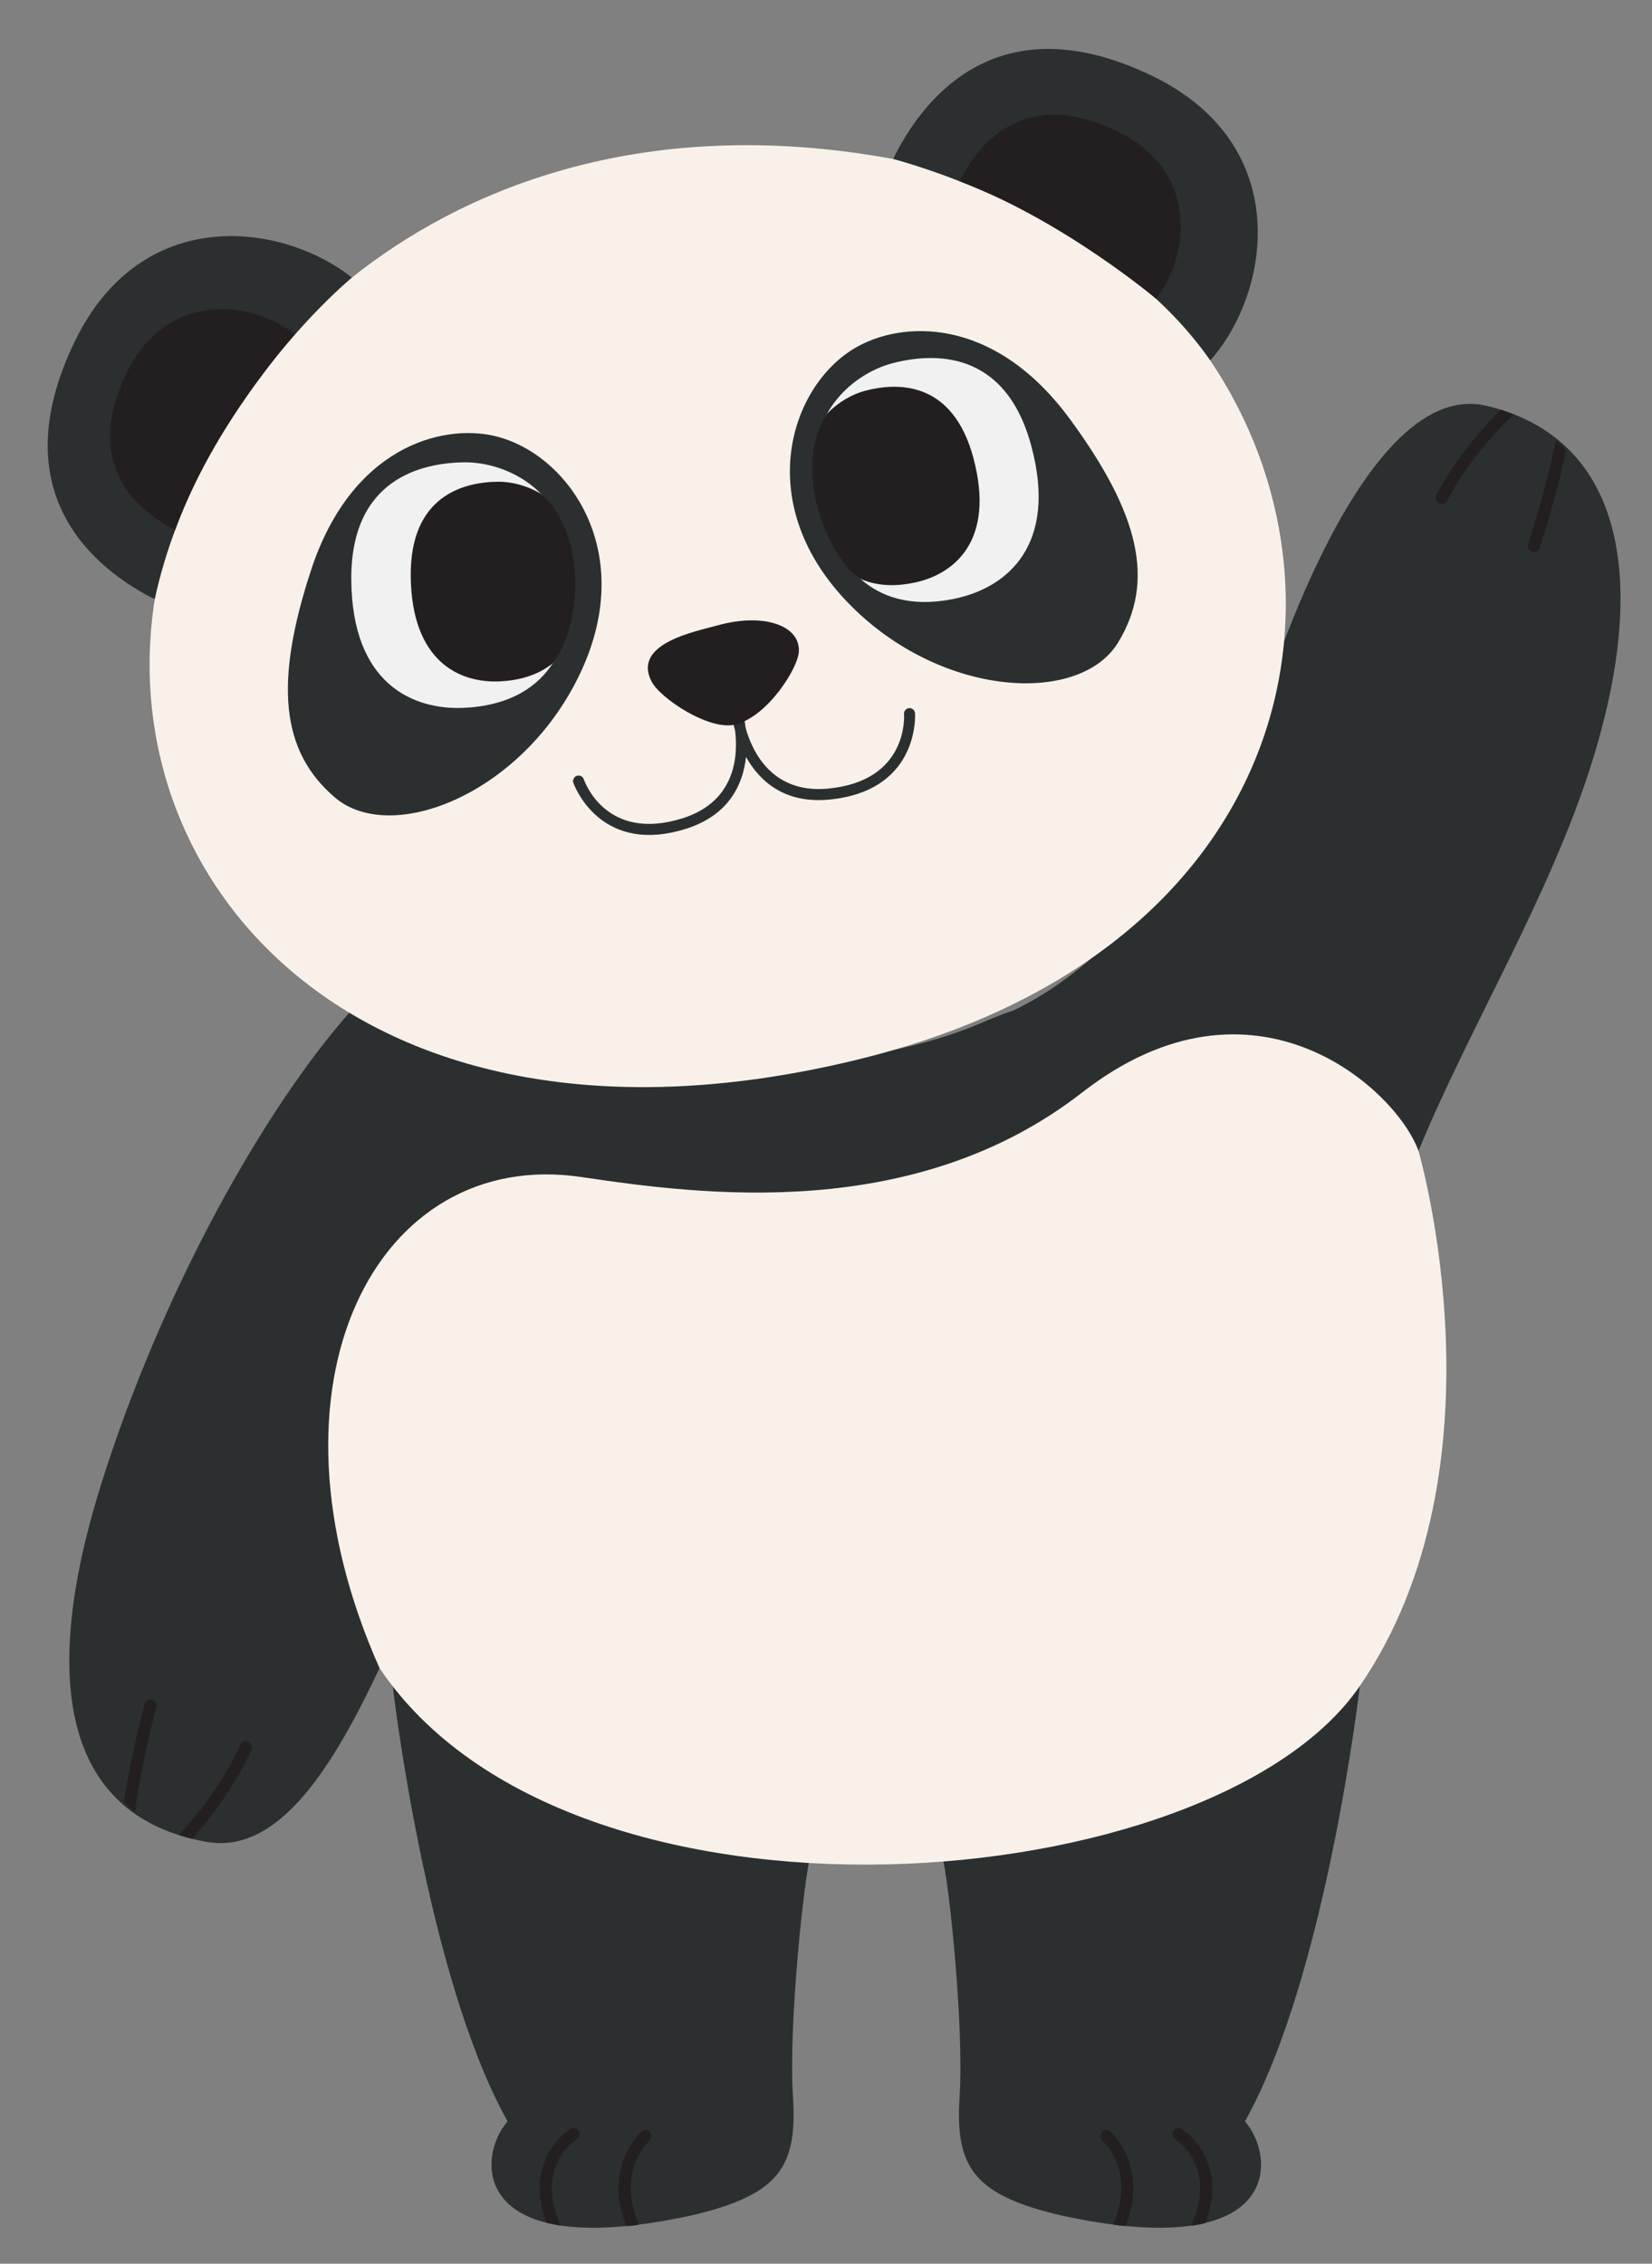
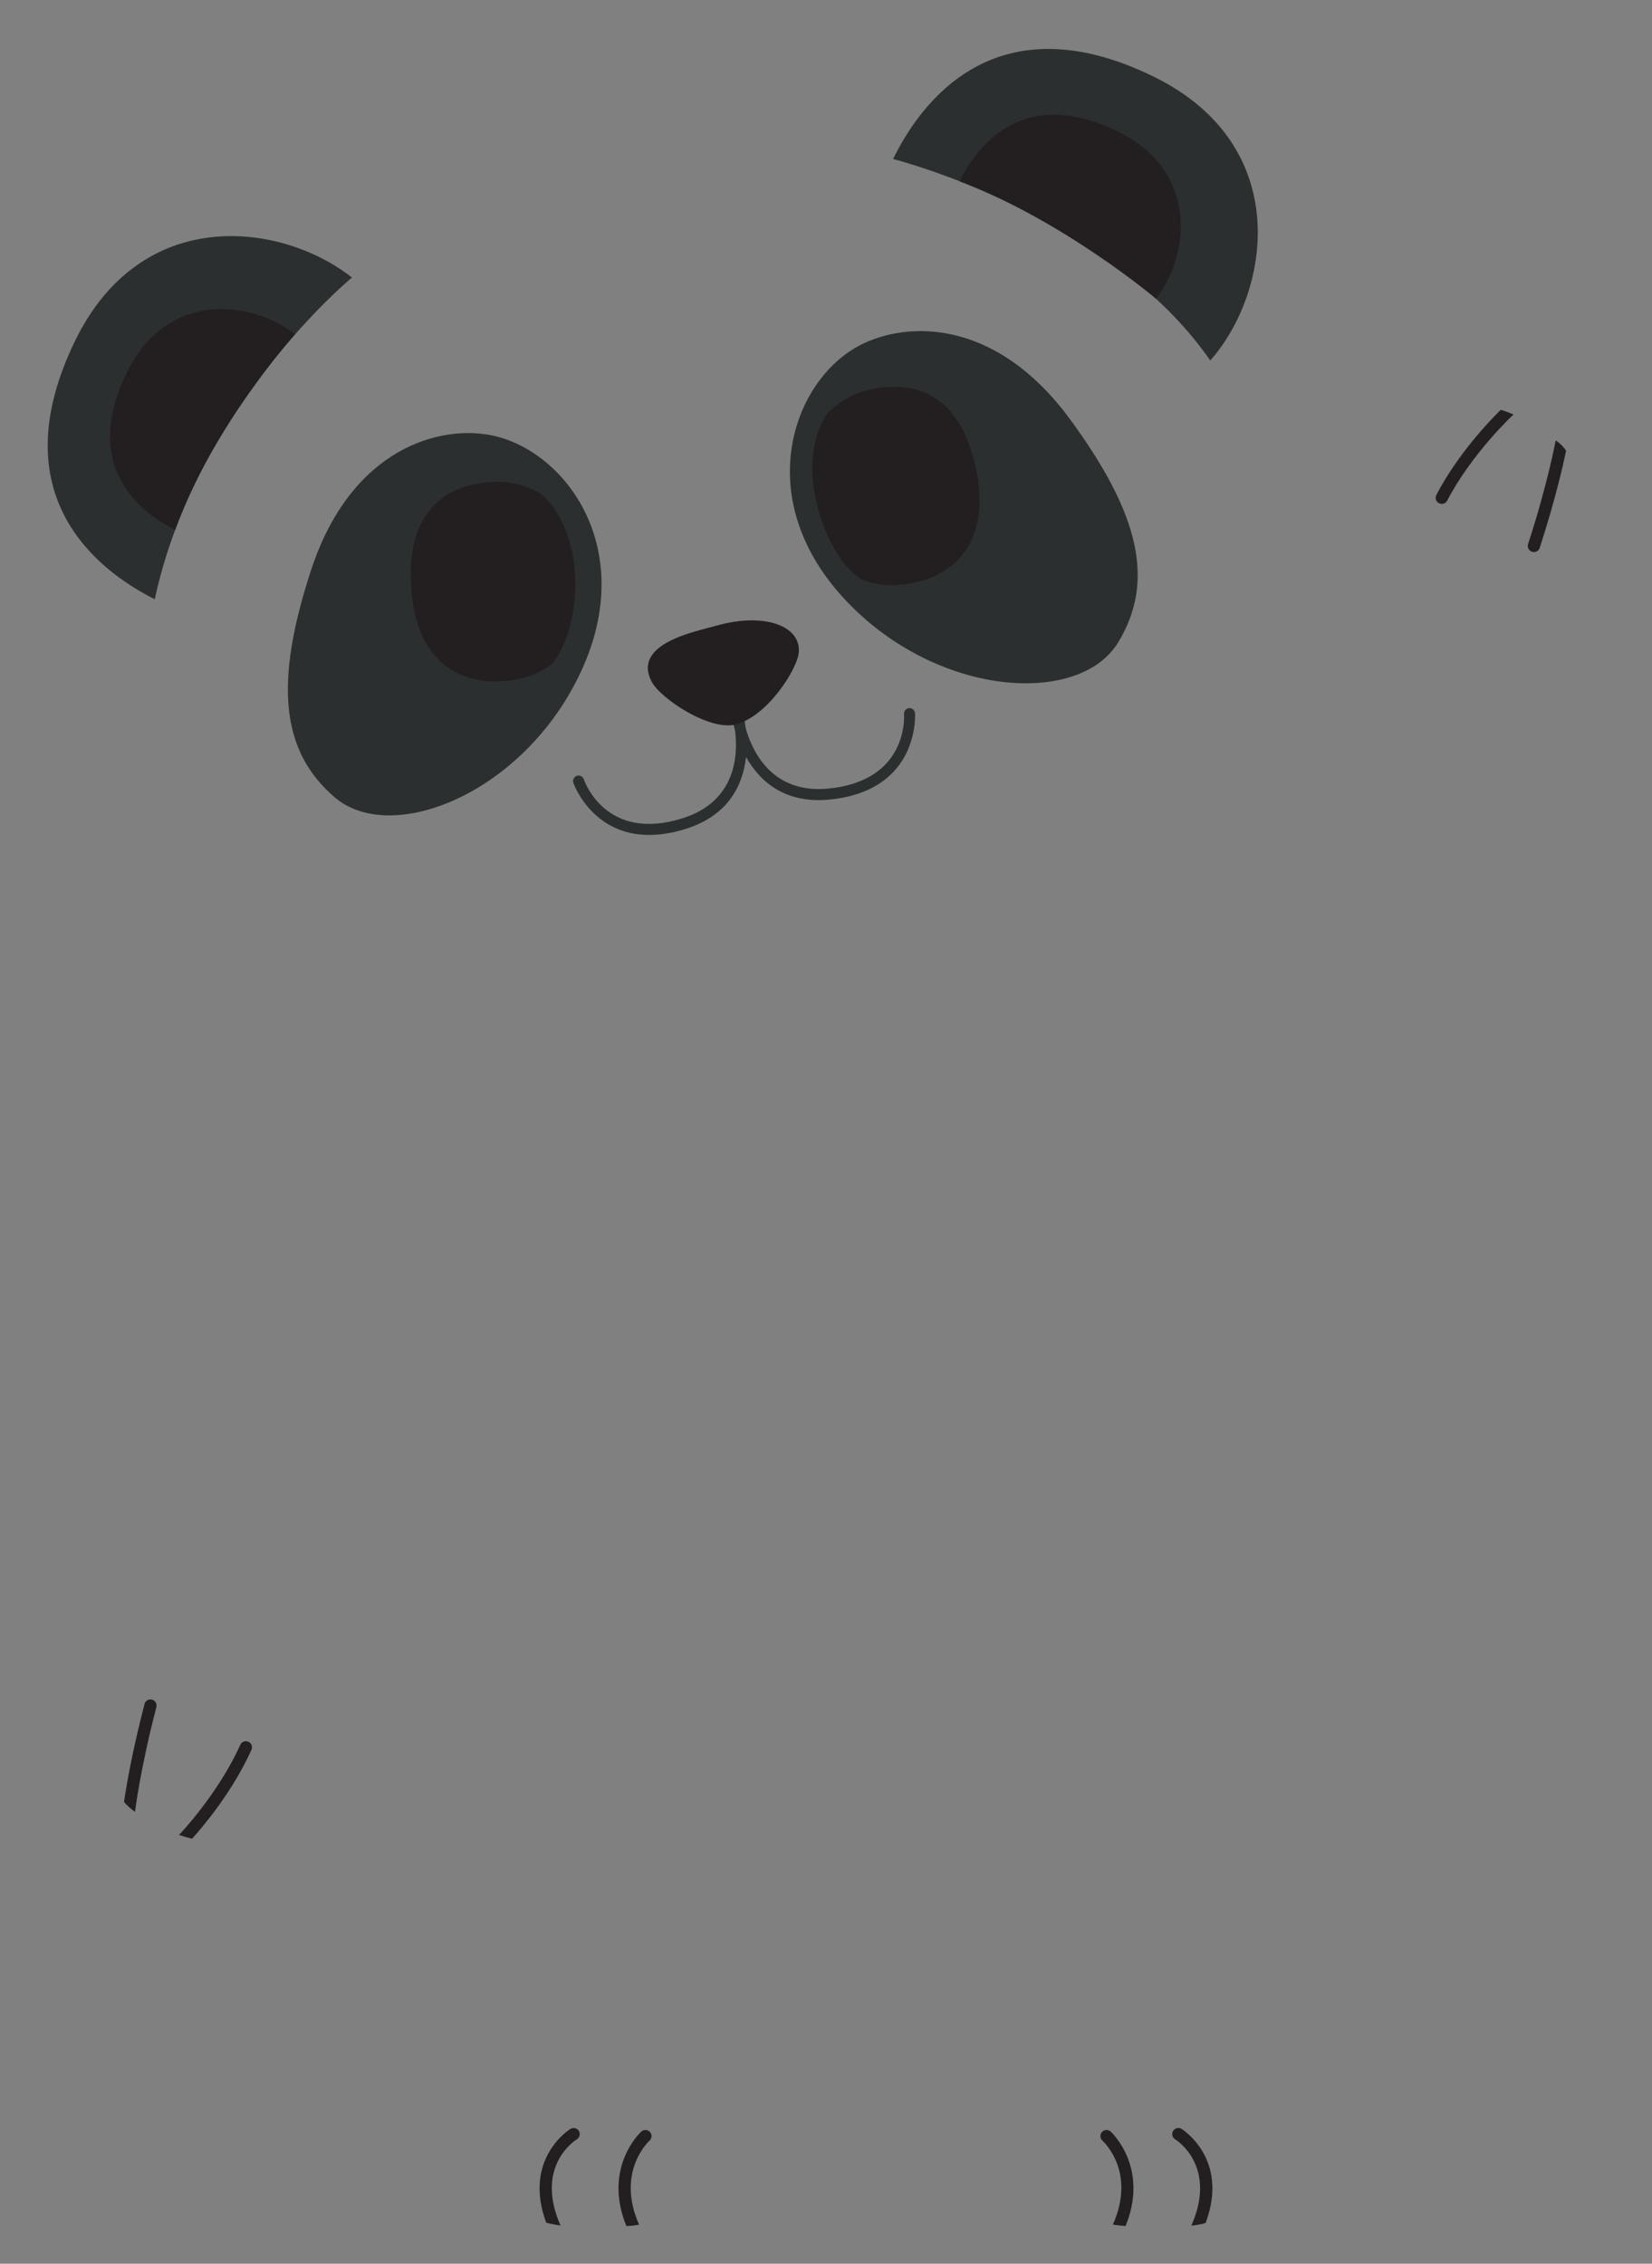
<svg xmlns="http://www.w3.org/2000/svg" height="370.1" preserveAspectRatio="xMidYMid meet" version="1.0" viewBox="-7.8 -8.0 270.1 370.1" width="270.1" zoomAndPan="magnify">
  <rect x="-7.8" y="-8.0" width="270.1" height="370.1" fill="#808080" stroke="none" />
  <g id="change1_1">
-     <path d="M214.531,267.65c0,0-5.478,47.435-18.783,71.174c5.217,6,6,23.217-30,15.391 c-14.609-3.391-17.391-8.087-16.652-19.565c0.739-11.478-1.783-35.413-2.87-39.337 C145.14,291.389,214.531,267.65,214.531,267.65z M56.41,267.65c0,0,5.478,47.435,18.783,71.174 c-5.217,6-6,23.217,30,15.391c14.609-3.391,17.391-8.087,16.652-19.565c-0.739-11.478,1.783-35.413,2.87-39.337 C125.801,291.389,56.41,267.65,56.41,267.65z M25.936,293.126c12.029,2.161,20.951-12.798,28.317-28.404 c91.973-29.159,169.944-84.284,169.866-84.55c8.213-20.02,21.534-41.696,28.368-63.566 c9.783-31.304,4.261-53.174-17.261-58.261s-37.913,52.783-37.913,52.783c-14.36,31.05-31.429,42.298-39.409,46.069 c-1.501,0.506-3.014,1.08-4.541,1.746c-39.646,17.293-103.432-2.076-103.432-2.076 c-14.618,16.305-31.473,46.694-41.256,77.998C-1.107,266.17,2.227,288.868,25.936,293.126z" fill="#2B2F30" />
-   </g>
+     </g>
  <g id="change2_1">
-     <path d="M87.227,184.433c19.652,2.917,54.466,7.521,81.913-13.826c28.174-21.913,51.46-0.383,54.98,9.566 c0.078,0.266,15,51.571-9.589,87.478c-23.969,35.003-128.943,43.733-160.278-2.928 C33.488,218.085,53.835,179.476,87.227,184.433z M17.503,89.977c-7.453,47.202,34.775,94.608,114.463,75.368 c71.605-17.288,83.842-76.319,58.111-114.409c9.835-11.084-47.304-42.246-51.853-32.944 c-41.857-7.686-71.278,5.635-88.477,19.385C38.206,28.292,8.117,85.243,17.503,89.977z" fill="#F9F1E9" />
-   </g>
+     </g>
  <g id="change1_2">
    <path d="M138.223,17.993c4.55-9.301,16.76-26.006,42.443-13.541 c23.199,11.259,19.245,35.401,9.41,46.485C173.448,26.941,138.223,17.993,138.223,17.993z M49.746,37.377 c-11.54-9.085-34.439-12.003-45.304,10.414c-12.229,25.232,3.674,37.452,13.06,42.186 C24.344,58.261,49.746,37.377,49.746,37.377z M130.311,89.977c14.976,16.06,38.323,17.528,44.698,7.064 c6.065-9.954,3.554-20.933-7.832-36.46c-12.592-17.171-27.758-16.088-35.212-11.671 C121.401,55.172,115.335,73.917,130.311,89.977z M87.221,101.736c-9.225,19.927-30.952,28.597-40.271,20.642 c-8.865-7.568-9.901-18.783-3.92-37.085c6.614-20.24,21.362-23.937,29.821-22.063 C84.841,65.887,96.445,81.809,87.221,101.736z" fill="#2B2F30" />
  </g>
  <g id="change3_1">
-     <path d="M85.882,88.031c0.393-15.85-10.977-20.539-17.827-20.444 c-6.85,0.095-18.519,2.645-18.42,19.162c0.102,17.083,10.113,21.467,18.738,20.961 C75.779,107.275,85.49,103.881,85.882,88.031z M148.424,89.852c8.385-1.8,16.799-8.645,12.373-25.012 c-4.279-15.825-16.116-15.174-22.693-13.451c-6.577,1.723-16.211,9.22-11.638,24.276S141.226,91.397,148.424,89.852 z" fill="#F1F1F2" />
-   </g>
+     </g>
  <g id="change1_3">
    <path d="M85.94,119.984c-0.159-0.472,0.094-0.983,0.567-1.143c0.463-0.156,0.983,0.093,1.145,0.565 c0.145,0.423,3.666,10.316,16.163,6.37c8.759-2.766,9.069-10.351,8.567-14.35 c-0.447-1.552-0.579-2.642-0.584-2.682c-0.047-0.437,0.228-0.821,0.637-0.944c0.019-0.007,0.032-0.022,0.052-0.028 c0.018-0.005,0.036-0.001,0.055-0.005c0.02-0.003,0.036-0.015,0.057-0.018c0.023-0.003,0.043,0.007,0.066,0.006 c0.422-0.04,0.822,0.202,0.949,0.619c0.012,0.039,0.317,1.094,0.512,2.697c1.102,3.877,4.355,10.736,13.498,9.855 c13.028-1.251,12.414-11.739,12.383-12.183c-0.039-0.498,0.333-0.936,0.831-0.971 c0.497-0.039,0.932,0.333,0.971,0.831c0.01,0.119,0.723,11.258-11.555,13.759 c-0.766,0.156-1.585,0.279-2.456,0.363c-7.441,0.717-11.47-3.13-13.625-6.968 c-0.482,4.376-2.685,9.492-9.813,11.743c-0.835,0.264-1.635,0.47-2.402,0.627 C89.682,130.625,85.977,120.097,85.94,119.984z M85.94,119.984c-0.159-0.472,0.094-0.983,0.567-1.143 c0.463-0.156,0.983,0.093,1.145,0.565c0.145,0.423,3.666,10.316,16.163,6.37c8.759-2.766,9.069-10.351,8.567-14.35 c-0.447-1.552-0.579-2.642-0.584-2.682c-0.047-0.437,0.228-0.821,0.637-0.944c0.019-0.007,0.032-0.022,0.052-0.028 c0.018-0.005,0.036-0.001,0.055-0.005c0.02-0.003,0.036-0.015,0.057-0.018c0.023-0.003,0.043,0.007,0.066,0.006 c0.422-0.04,0.822,0.202,0.949,0.619c0.012,0.039,0.317,1.094,0.512,2.697c1.102,3.877,4.355,10.736,13.498,9.855 c13.028-1.251,12.414-11.739,12.383-12.183c-0.039-0.498,0.333-0.936,0.831-0.971 c0.497-0.039,0.932,0.333,0.971,0.831c0.01,0.119,0.723,11.258-11.555,13.759 c-0.766,0.156-1.585,0.279-2.456,0.363c-7.441,0.717-11.47-3.13-13.625-6.968 c-0.482,4.376-2.685,9.492-9.813,11.743c-0.835,0.264-1.635,0.47-2.402,0.627 C89.682,130.625,85.977,120.097,85.94,119.984z" fill="#2B2F30" />
  </g>
  <g id="change4_1">
    <path d="M59.356,86.261c-0.15-13.434,8.942-15.457,14.286-15.503c2.054-0.018,4.629,0.558,7.012,1.987 c3.181,2.678,5.778,8.161,5.599,15.364c-0.136,5.5-1.765,9.833-3.662,12.318 c-2.584,2.107-5.758,2.812-8.523,2.966C67.341,103.765,59.511,100.156,59.356,86.261z M141.834,87.229 c-2.686,0.586-5.909,0.751-8.938-0.58c-2.584-1.665-5.188-5.587-6.775-10.812 c-2.078-6.843-1.087-12.693,1.297-16.179c1.901-1.998,4.211-3.231,6.181-3.757 c5.124-1.371,14.357-1.843,17.771,11.046C154.901,80.279,148.368,85.805,141.834,87.229z M40.438,46.65 c-7.017-5.525-20.941-7.299-27.548,6.332c-7.436,15.343,2.234,22.774,7.941,25.652 C26.998,61.531,40.438,46.65,40.438,46.65z M181.225,40.859c5.473-7.058,7.144-20.995-6.536-27.5 c-15.397-7.322-22.756,2.547-25.593,8.275C166.205,28.147,181.225,40.859,181.225,40.859z M186.986,355.871 c4.263-9.693-2.353-13.926-2.644-14.103c-0.472-0.284-0.626-0.896-0.344-1.37c0.284-0.474,0.897-0.628,1.371-0.346 c0.082,0.049,7.87,4.849,3.957,15.367C189.011,355.585,187.482,355.849,186.986,355.871z M176.236,355.927 c3.92-9.63-2.388-15.383-2.455-15.442c-0.414-0.367-1.045-0.329-1.412,0.084c-0.366,0.413-0.329,1.043,0.082,1.41 c0.239,0.216,5.518,5.121,1.711,13.712C174.489,355.771,175.806,355.919,176.236,355.927z M83.844,355.855 c-4.265-9.698,2.372-13.914,2.657-14.087c0.471-0.285,0.623-0.899,0.34-1.371 c-0.285-0.472-0.895-0.627-1.368-0.344c-0.082,0.049-7.856,4.841-3.965,15.341 C81.874,355.523,83.603,355.841,83.844,355.855z M96.685,355.704c-3.841-8.662,1.647-13.672,1.703-13.722 c0.413-0.366,0.45-0.999,0.084-1.412c-0.366-0.414-0.999-0.45-1.412-0.084c-0.066,0.059-6.378,5.816-2.45,15.451 C94.948,355.955,96.283,355.824,96.685,355.704z M227.463,74.267c-0.489-0.256-0.678-0.86-0.422-1.35 c3.478-6.646,8.614-12.031,10.53-13.92c0.431,0.102,1.646,0.584,2.091,0.763 c-0.066,0.061-6.746,6.243-10.849,14.085c-0.179,0.341-0.527,0.536-0.887,0.536 C227.769,74.38,227.611,74.344,227.463,74.267z M242.683,82.207c-0.525-0.17-0.813-0.735-0.643-1.26 c3.308-10.188,4.493-16.866,4.505-16.931c0.507,0.272,1.326,1.03,1.702,1.685 c-0.488,2.376-1.778,8.083-4.304,15.864c-0.137,0.423-0.529,0.692-0.951,0.692 C242.889,82.257,242.785,82.241,242.683,82.207z M32.809,276.758c0.504,0.227,0.728,0.819,0.502,1.323 c-3.079,6.84-7.898,12.532-9.699,14.531c-0.436-0.076-1.688-0.461-2.143-0.613 c0.063-0.065,6.386-6.668,10.018-14.74c0.158-0.351,0.494-0.566,0.854-0.588 C32.496,276.662,32.656,276.69,32.809,276.758z M17.053,269.87c0.535,0.139,0.855,0.685,0.716,1.22 c-2.699,10.366-3.481,17.054-3.489,17.12c-0.584-0.342-1.389-1.13-1.804-1.588 c0.347-2.401,1.296-8.119,3.357-16.035c0.112-0.43,0.487-0.722,0.908-0.747C16.844,269.833,16.949,269.843,17.053,269.87 z M109.435,94.268c-3.414,0.962-13.95,2.917-10.699,9.165c1.45,2.786,9.519,8.127,13.762,7.01 c5.272-1.389,10.05-9.087,10.3-11.74C123.213,94.316,117.149,92.095,109.435,94.268z" fill="#231F20" />
  </g>
</svg>